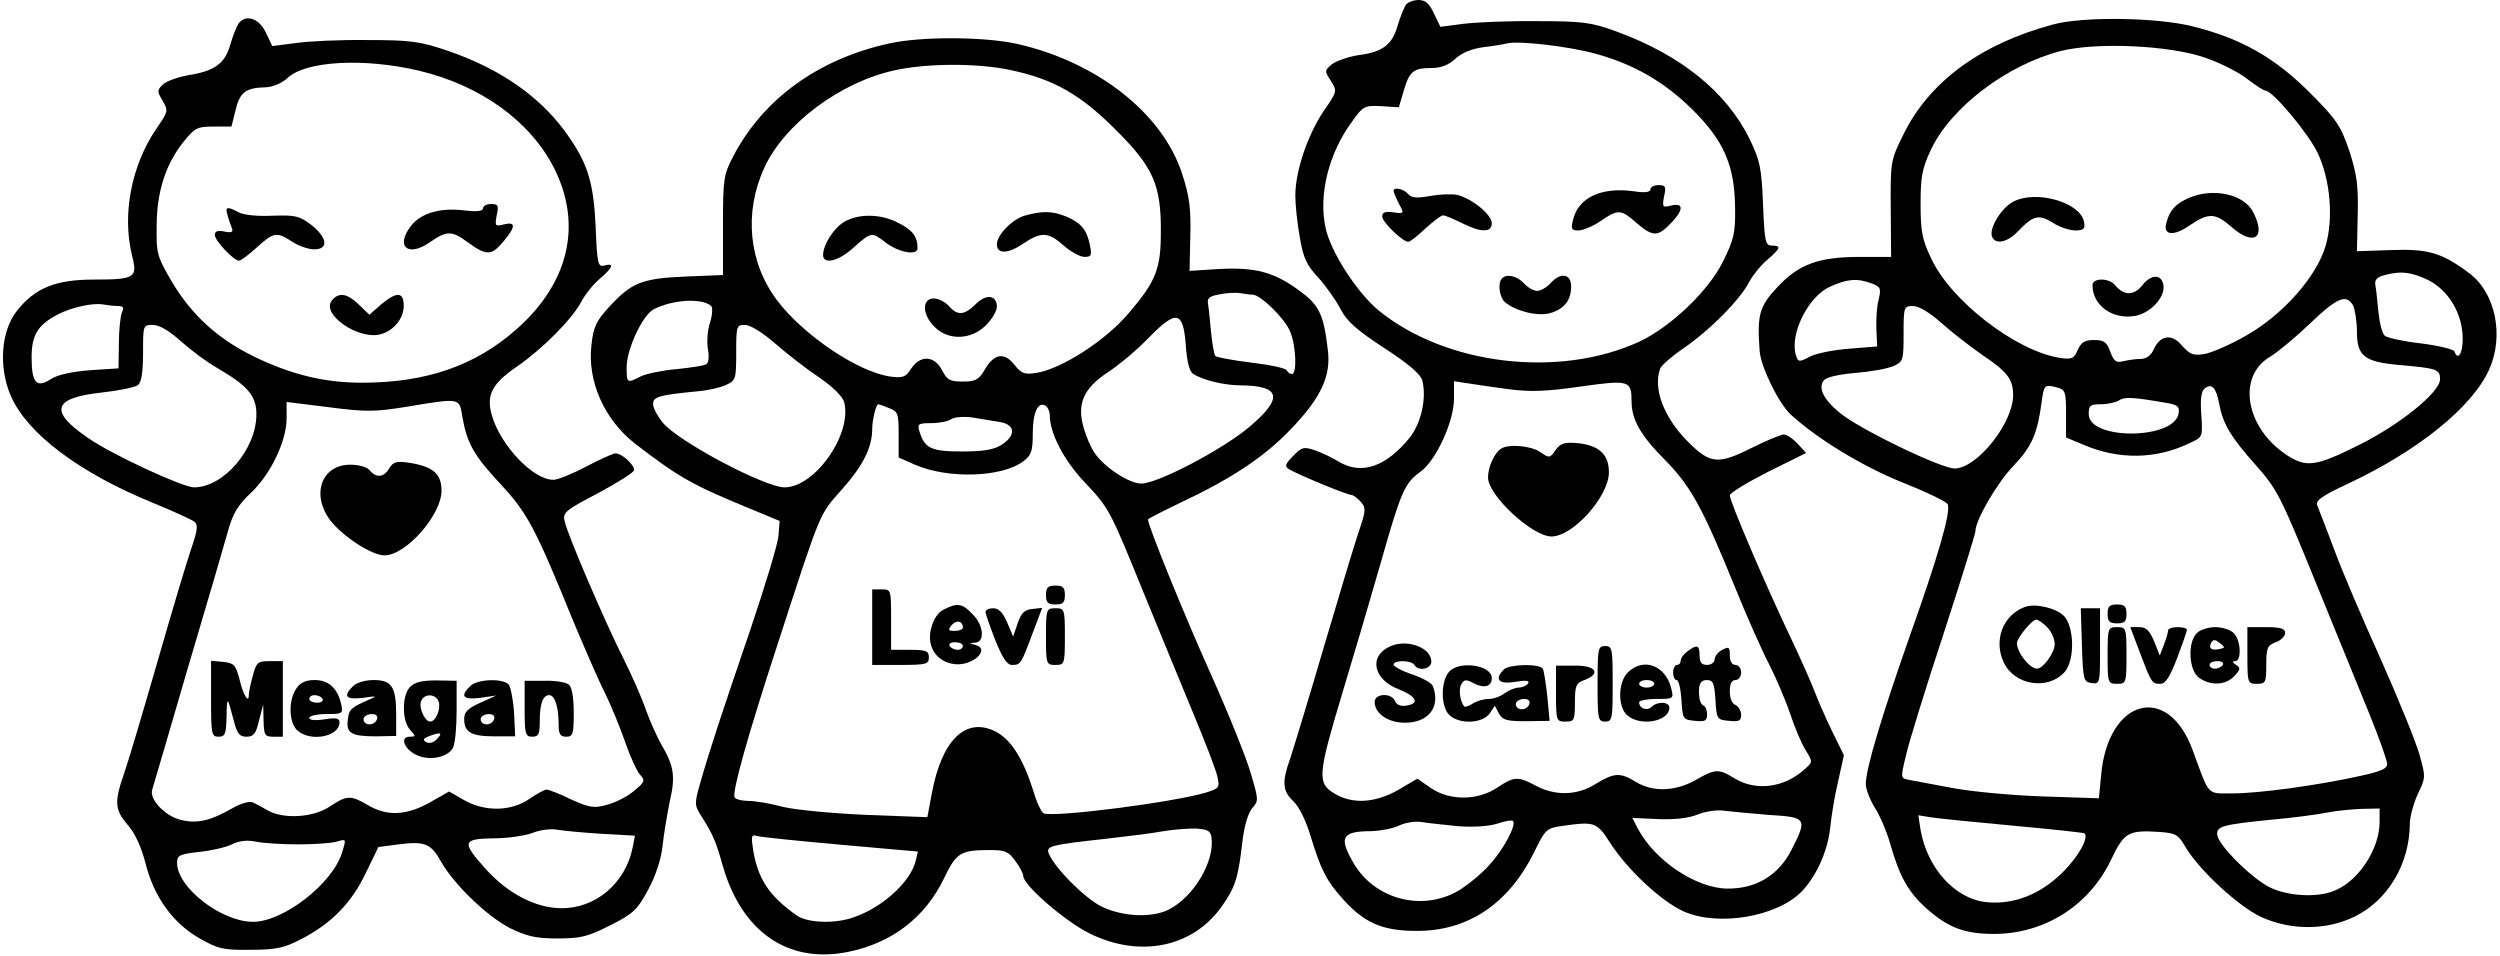
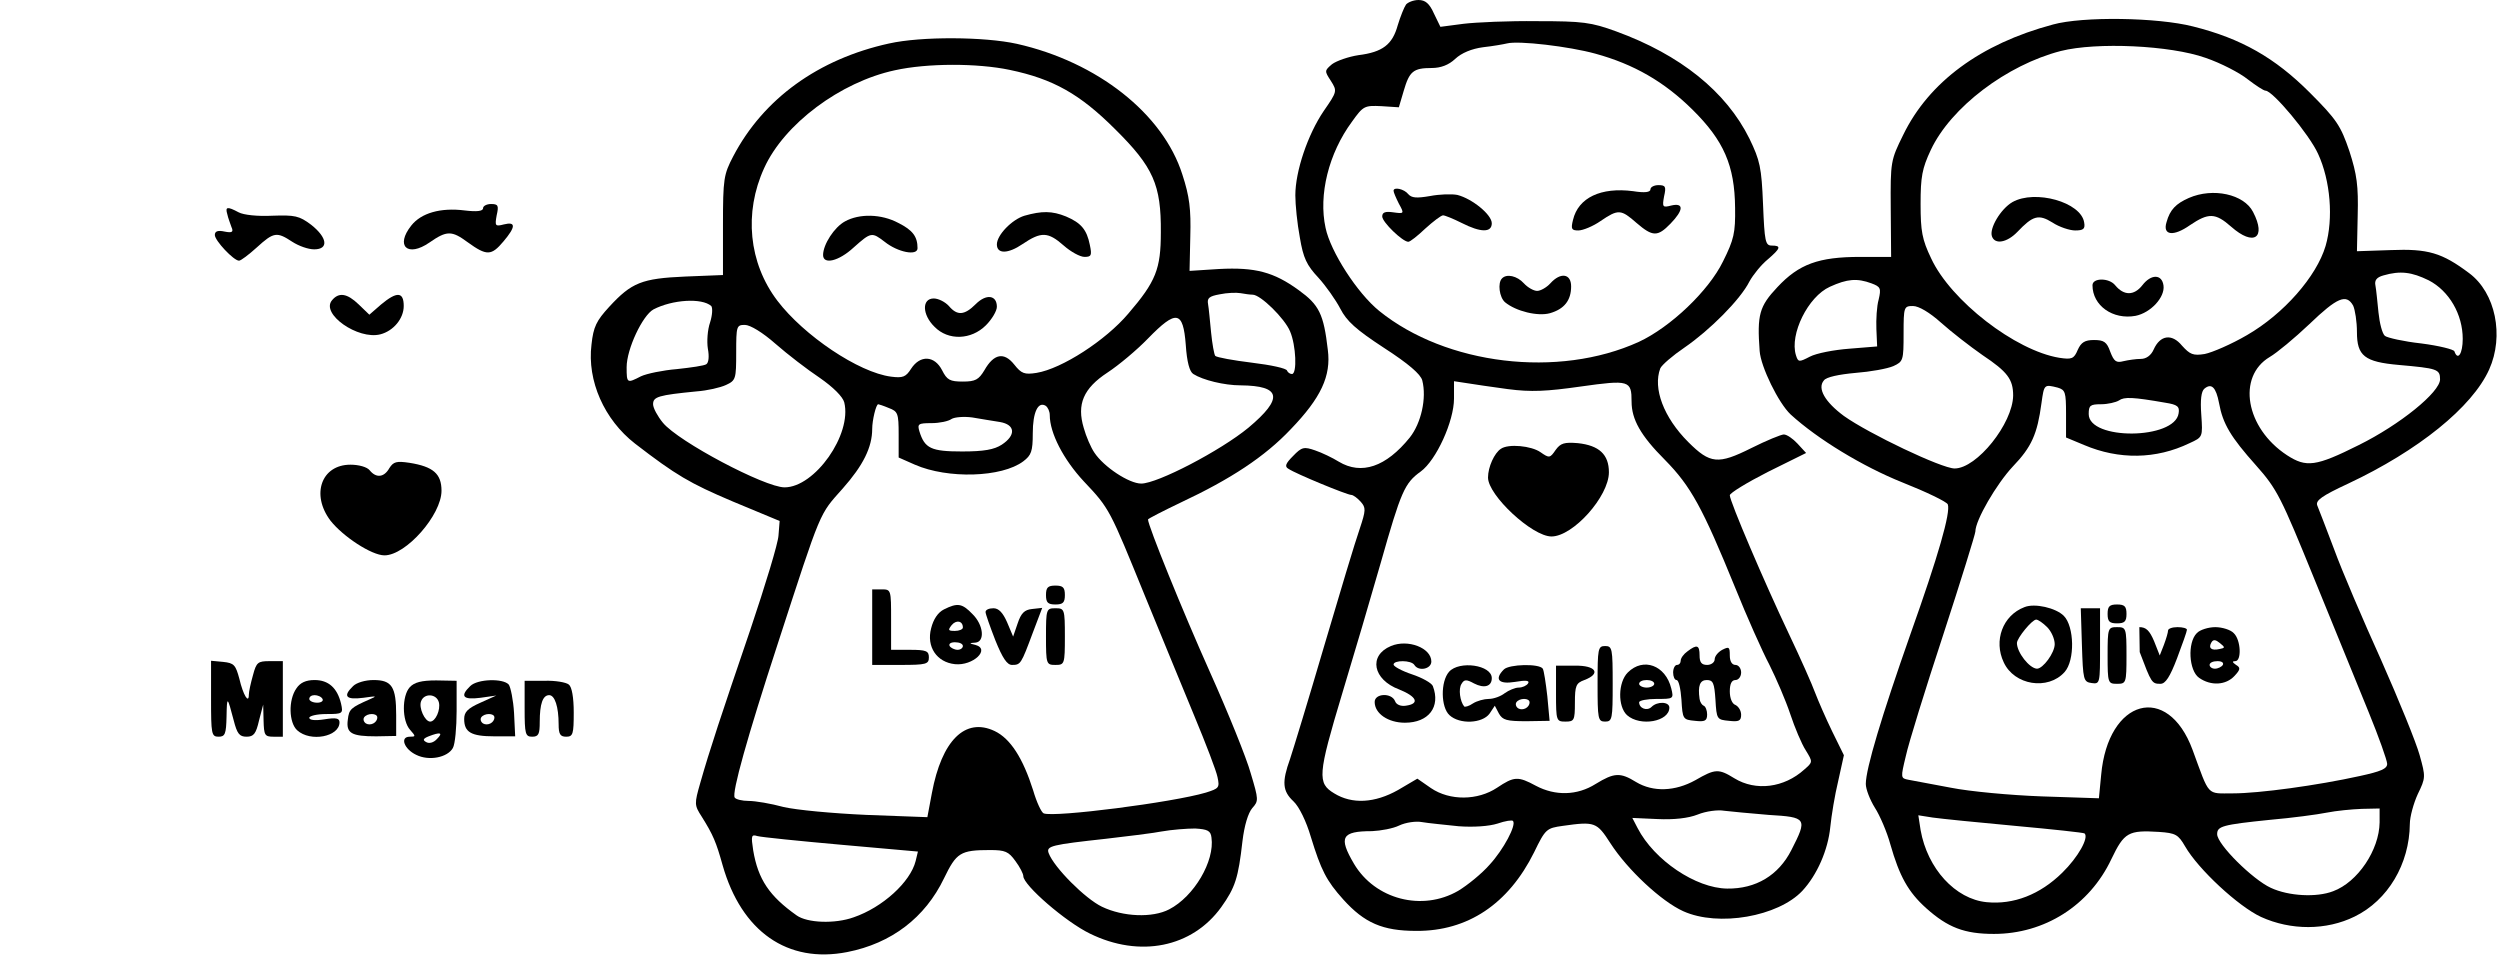
<svg xmlns="http://www.w3.org/2000/svg" version="1.0" width="6.871in" height="2.627in" viewBox="0 0 660 253" preserveAspectRatio="xMidYMid meet">
  <g transform="translate(0,253) scale(0.1,-0.1)" fill="#000000" stroke="none">
    <path d="M3713 2518 c-5 -7 -15 -32 -22 -55 -14 -51 -40 -71 -104 -79 -26 -4 -58 -15 -70 -24 -20 -17 -20 -18 -3 -44 17 -27 17 -28 -19 -80 -42 -62 -75 -159 -75 -223 0 -25 5 -75 12 -112 9 -54 18 -73 49 -106 20 -22 46 -59 58 -82 17 -33 41 -55 116 -104 65 -42 97 -70 101 -86 12 -47 -3 -113 -33 -151 -63 -78 -128 -100 -188 -64 -16 10 -45 24 -63 30 -29 10 -35 9 -58 -15 -20 -20 -23 -28 -12 -34 19 -13 155 -69 166 -69 5 0 16 -8 25 -18 14 -16 14 -22 -3 -73 -11 -31 -53 -171 -94 -310 -41 -140 -82 -274 -90 -298 -22 -61 -20 -85 9 -112 15 -14 34 -53 46 -94 27 -88 41 -116 86 -166 56 -62 104 -83 193 -83 136 -1 244 71 312 208 30 62 33 64 76 70 85 12 90 10 126 -46 45 -70 135 -154 193 -180 93 -42 251 -14 315 54 39 42 68 108 74 169 3 30 12 85 21 122 l15 68 -31 63 c-17 35 -37 81 -45 102 -8 22 -39 92 -70 157 -65 137 -156 350 -156 366 0 6 46 34 101 62 l101 50 -23 25 c-12 13 -28 24 -36 24 -7 0 -46 -16 -86 -36 -88 -44 -109 -42 -167 16 -65 65 -94 142 -74 195 4 9 33 34 64 55 67 46 148 127 172 175 10 18 31 44 48 58 35 30 37 37 11 37 -17 0 -19 11 -23 109 -4 98 -8 116 -36 174 -62 125 -183 222 -353 284 -66 24 -88 27 -209 27 -74 1 -162 -3 -195 -7 l-61 -8 -17 35 c-12 27 -23 36 -41 36 -13 0 -28 -6 -33 -12z m501 -130 c102 -28 182 -74 257 -148 83 -82 112 -148 113 -260 1 -66 -3 -84 -32 -142 -38 -78 -139 -174 -223 -213 -213 -97 -510 -61 -687 82 -58 47 -129 157 -142 220 -19 87 8 197 70 281 30 42 33 43 78 41 l46 -3 13 44 c15 51 25 60 74 60 24 0 45 8 62 24 17 16 44 27 74 31 27 3 55 8 63 10 31 8 165 -8 234 -27z m-231 -888 c61 -8 102 -6 193 7 128 18 134 16 134 -40 0 -47 24 -90 88 -154 69 -70 100 -127 186 -338 31 -77 72 -169 91 -205 18 -36 43 -94 55 -130 12 -36 30 -79 41 -96 19 -31 19 -31 -4 -51 -53 -48 -128 -58 -185 -23 -42 26 -51 25 -103 -5 -54 -30 -112 -32 -157 -5 -42 26 -58 25 -107 -5 -49 -31 -107 -32 -158 -5 -48 26 -58 25 -103 -5 -51 -34 -125 -35 -175 -1 l-36 25 -51 -30 c-62 -35 -122 -38 -169 -9 -45 27 -44 48 21 264 30 99 76 255 102 346 54 190 63 211 106 242 41 30 88 133 88 193 l0 46 33 -5 c17 -3 67 -10 110 -16z m690 -1127 c101 -6 103 -9 60 -93 -34 -67 -94 -103 -170 -102 -83 1 -193 75 -237 160 l-14 27 67 -3 c42 -2 81 2 106 12 22 9 54 13 70 10 17 -2 69 -7 118 -11z m-821 -30 c40 -3 81 0 103 7 20 7 39 10 41 7 10 -10 -25 -76 -62 -116 -20 -23 -58 -54 -83 -69 -95 -55 -220 -23 -276 72 -41 70 -33 86 48 86 23 1 56 7 72 15 17 8 44 12 60 9 17 -3 60 -7 97 -11z" />
    <path d="M4360 2029 c0 -8 -15 -10 -46 -5 -85 11 -145 -17 -159 -76 -6 -24 -4 -28 14 -28 12 0 39 11 59 25 47 32 54 31 95 -5 43 -37 56 -37 90 -2 35 36 36 56 2 48 -23 -6 -24 -4 -19 24 6 26 4 30 -15 30 -11 0 -21 -5 -21 -11z" />
    <path d="M3680 2025 c0 -4 6 -18 14 -34 15 -27 14 -27 -15 -23 -21 3 -29 0 -29 -11 0 -15 54 -67 69 -67 5 0 25 16 45 35 21 19 42 35 47 35 5 0 27 -9 49 -20 51 -26 80 -26 80 -1 0 23 -52 65 -91 75 -15 3 -47 2 -73 -3 -35 -6 -48 -5 -57 5 -11 14 -39 20 -39 9z" />
    <path d="M3967 1793 c-12 -12 -7 -50 8 -63 29 -24 87 -38 119 -29 38 11 56 34 56 71 0 34 -28 38 -55 8 -10 -11 -26 -20 -35 -20 -9 0 -25 9 -35 20 -18 20 -46 26 -58 13z" />
    <path d="M4109 1339 c-15 -22 -17 -22 -40 -6 -24 17 -85 23 -105 9 -17 -11 -34 -48 -34 -76 0 -47 117 -156 168 -156 57 0 152 106 152 170 0 47 -26 71 -82 77 -36 3 -46 0 -59 -18z" />
    <path d="M3673 820 c-60 -25 -48 -89 22 -115 47 -19 55 -38 17 -43 -13 -2 -25 3 -28 12 -9 23 -54 21 -54 -2 0 -31 36 -55 80 -55 63 0 95 42 74 97 -3 8 -28 22 -55 31 -27 9 -49 21 -49 26 0 12 47 12 55 -1 11 -18 45 -11 45 9 0 36 -62 60 -107 41z" />
    <path d="M4220 720 c0 -93 1 -100 20 -100 19 0 20 7 20 100 0 93 -1 100 -20 100 -19 0 -20 -7 -20 -100z" />
    <path d="M4458 806 c-10 -7 -18 -18 -18 -25 0 -6 -4 -11 -10 -11 -5 0 -10 -9 -10 -20 0 -11 4 -20 9 -20 6 0 11 -24 13 -52 3 -52 4 -53 36 -56 26 -3 32 0 32 17 0 10 -4 21 -9 23 -5 2 -10 10 -11 18 -5 35 1 50 19 50 17 0 20 -8 23 -52 3 -52 4 -53 36 -56 26 -3 32 0 32 16 0 11 -7 22 -15 26 -9 3 -15 18 -15 36 0 20 5 30 15 30 8 0 15 9 15 20 0 11 -7 20 -15 20 -9 0 -15 9 -15 25 0 23 -2 24 -20 15 -11 -6 -20 -17 -20 -25 0 -8 -9 -15 -20 -15 -15 0 -20 7 -20 25 0 28 -7 30 -32 11z" />
    <path d="M3827 752 c-23 -26 -22 -94 1 -115 27 -25 87 -22 106 4 l14 21 11 -21 c10 -17 20 -20 73 -20 l61 1 -6 65 c-4 35 -9 68 -12 73 -9 14 -89 12 -103 -2 -26 -26 -14 -40 29 -33 29 5 40 4 35 -4 -4 -6 -15 -11 -25 -11 -9 0 -26 -7 -37 -15 -10 -8 -29 -15 -42 -15 -12 0 -31 -5 -42 -12 -10 -7 -21 -10 -23 -8 -11 13 -16 47 -7 60 7 12 13 12 33 1 27 -14 47 -8 47 14 0 35 -86 47 -113 17z m213 -81 c0 -14 -18 -23 -30 -16 -6 4 -8 11 -5 16 8 12 35 12 35 0z" />
    <path d="M4110 694 c0 -72 1 -74 25 -74 23 0 25 3 25 50 0 45 3 52 25 60 45 17 31 39 -25 38 l-50 0 0 -74z" />
    <path d="M4300 750 c-26 -26 -27 -90 -2 -113 35 -31 112 -17 112 20 0 16 -32 17 -47 2 -12 -12 -33 -4 -33 12 0 5 21 9 46 9 45 0 46 0 39 28 -15 61 -74 83 -115 42z m70 -30 c0 -5 -9 -10 -20 -10 -11 0 -20 5 -20 10 0 6 9 10 20 10 11 0 20 -4 20 -10z" />
-     <path d="M623 2468 c-5 -7 -15 -32 -22 -56 -14 -50 -41 -70 -111 -81 -28 -5 -59 -16 -68 -25 -15 -15 -15 -18 0 -43 15 -26 15 -28 -17 -74 -66 -97 -91 -227 -64 -336 15 -58 8 -63 -101 -63 -101 0 -156 -22 -204 -83 -42 -53 -49 -149 -16 -225 43 -99 180 -203 376 -283 54 -22 104 -45 110 -50 10 -8 8 -23 -7 -67 -11 -31 -51 -165 -89 -297 -38 -132 -78 -267 -89 -299 -28 -79 -26 -99 8 -139 19 -21 36 -58 47 -100 22 -90 73 -161 144 -201 49 -28 63 -31 135 -30 67 0 89 5 133 28 80 41 133 95 171 174 l34 70 53 7 c71 9 86 2 113 -46 34 -60 120 -143 181 -175 45 -22 68 -28 126 -28 61 0 80 4 139 34 62 31 73 41 102 95 20 37 34 80 38 115 3 30 12 83 19 118 16 68 11 95 -23 153 -11 19 -29 60 -40 90 -10 30 -37 91 -59 135 -48 95 -148 327 -156 364 -6 23 1 29 89 75 52 28 95 55 95 61 0 14 -33 44 -49 44 -7 0 -42 -16 -78 -35 -36 -19 -75 -35 -87 -35 -53 0 -138 89 -162 168 -17 56 -1 86 66 132 67 46 148 127 172 175 10 18 31 44 48 58 34 29 38 42 11 34 -17 -4 -19 4 -23 102 -5 113 -20 165 -69 236 -69 103 -179 182 -324 231 -70 24 -96 28 -210 28 -71 1 -158 -3 -191 -8 l-62 -8 -17 36 c-18 38 -53 49 -72 24z m477 -125 c164 -39 295 -134 358 -258 75 -149 40 -303 -99 -426 -109 -97 -240 -142 -409 -142 -102 0 -189 22 -288 70 -95 47 -162 108 -215 196 -40 68 -42 76 -41 147 0 91 23 163 69 222 32 40 38 43 82 43 l47 0 11 44 c11 47 27 59 81 60 18 1 42 11 57 25 48 45 203 53 347 19z m-796 -623 c14 0 16 -4 10 -17 -4 -10 -8 -47 -8 -83 l-1 -65 -76 -5 c-49 -4 -86 -12 -104 -24 -37 -24 -50 -9 -50 58 0 59 16 86 70 114 37 19 93 31 120 26 11 -2 28 -4 39 -4z m167 -94 c27 -24 70 -56 97 -71 80 -47 102 -73 102 -122 0 -92 -87 -193 -165 -193 -30 0 -218 87 -281 131 -104 71 -93 106 37 120 45 5 89 14 96 20 9 8 13 36 13 85 0 73 0 74 26 74 17 0 44 -16 75 -44z m601 -172 c138 23 135 23 143 -26 12 -71 31 -104 100 -178 71 -76 93 -116 192 -360 31 -74 69 -162 86 -195 16 -33 40 -91 53 -129 13 -38 31 -77 39 -86 15 -16 13 -20 -15 -43 -17 -15 -49 -31 -71 -37 -35 -10 -47 -8 -96 14 -30 15 -60 26 -65 26 -5 0 -26 -11 -46 -25 -48 -33 -117 -34 -172 -3 l-40 23 -51 -29 c-62 -35 -114 -37 -164 -7 -46 27 -56 26 -101 -4 -43 -29 -123 -34 -164 -10 -14 8 -31 17 -39 21 -8 4 -32 -2 -54 -15 -59 -34 -95 -42 -138 -31 -42 11 -82 54 -75 79 3 9 45 153 94 321 50 168 98 332 107 365 13 47 27 69 61 101 52 49 94 137 94 197 l0 43 113 -14 c100 -13 122 -12 209 2z m512 -1131 l88 -5 -6 -31 c-19 -95 -98 -162 -190 -161 -68 1 -141 39 -200 105 -63 70 -61 79 22 80 37 0 83 7 102 14 19 8 49 12 65 9 17 -3 70 -8 119 -11z m-804 -28 c41 0 87 3 102 7 26 8 26 8 15 -28 -25 -83 -156 -184 -236 -184 -84 0 -201 91 -201 156 0 20 6 23 58 29 31 3 71 12 87 20 20 10 42 12 65 7 19 -4 69 -7 110 -7z" />
    <path d="M1270 1979 c0 -8 -16 -10 -49 -6 -64 8 -115 -7 -141 -40 -43 -54 -10 -85 48 -45 46 32 59 32 101 1 51 -37 63 -36 95 2 33 39 33 53 1 45 -23 -6 -24 -4 -19 24 6 26 4 30 -15 30 -11 0 -21 -5 -21 -11z" />
    <path d="M593 1963 c2 -10 8 -25 11 -34 6 -13 2 -16 -18 -12 -18 4 -26 1 -26 -9 0 -15 50 -68 64 -68 5 0 26 16 47 35 45 41 53 42 94 15 17 -11 42 -20 58 -20 39 0 35 31 -8 65 -32 24 -43 26 -103 24 -39 -2 -76 2 -89 9 -30 16 -36 15 -30 -5z" />
    <path d="M870 1735 c-30 -36 69 -105 128 -90 35 9 62 42 62 75 0 38 -18 39 -60 4 l-31 -27 -28 27 c-31 30 -53 33 -71 11z" />
    <path d="M1022 1291 c-14 -25 -35 -27 -52 -6 -7 9 -29 15 -51 15 -77 0 -105 -79 -53 -148 33 -42 109 -92 143 -92 57 0 151 107 151 171 0 45 -22 64 -85 74 -34 5 -42 3 -53 -14z" />
    <path d="M550 681 c0 -94 1 -101 20 -101 17 0 20 7 21 53 1 56 2 55 19 -10 9 -35 15 -43 34 -43 19 0 25 8 33 43 l11 42 1 -42 c1 -39 3 -43 26 -43 l25 0 0 100 0 100 -35 0 c-31 0 -35 -3 -44 -37 -6 -21 -11 -44 -11 -52 0 -25 -15 -1 -25 42 -10 37 -14 42 -43 45 l-32 3 0 -100z" />
    <path d="M776 708 c-22 -31 -20 -91 2 -111 35 -32 112 -17 112 21 0 11 -9 13 -40 8 -25 -4 -40 -2 -40 4 0 5 20 10 45 10 44 0 45 1 39 28 -10 41 -33 62 -70 62 -23 0 -38 -7 -48 -22z m69 -28 c3 -5 -3 -10 -14 -10 -12 0 -21 5 -21 10 0 6 6 10 14 10 8 0 18 -4 21 -10z" />
    <path d="M926 714 c-28 -27 -19 -37 27 -31 35 5 38 5 17 -4 -50 -22 -55 -26 -58 -54 -5 -36 10 -44 75 -44 l53 1 0 55 c0 75 -11 93 -60 93 -22 0 -45 -7 -54 -16z m64 -83 c0 -14 -18 -23 -30 -16 -6 4 -8 11 -5 16 8 12 35 12 35 0z" />
    <path d="M1076 711 c-21 -23 -21 -89 1 -113 15 -17 15 -18 -1 -18 -27 0 -15 -33 17 -48 34 -17 83 -7 97 18 6 10 10 55 10 98 l0 80 -54 1 c-39 0 -58 -5 -70 -18z m77 -40 c5 -20 -9 -51 -23 -51 -14 0 -31 37 -24 54 8 22 41 20 47 -3z m-5 -97 c-9 -10 -21 -13 -29 -8 -9 5 -8 9 7 15 31 12 39 10 22 -7z" />
    <path d="M1236 714 c-28 -27 -19 -37 27 -31 l42 6 -42 -19 c-34 -15 -43 -25 -43 -43 0 -35 18 -46 80 -46 l55 0 -3 62 c-2 34 -9 68 -14 75 -15 17 -83 15 -102 -4z m64 -83 c0 -14 -18 -23 -30 -16 -6 4 -8 11 -5 16 8 12 35 12 35 0z" />
    <path d="M1380 654 c0 -67 2 -74 20 -74 17 0 20 7 20 39 0 48 8 71 25 71 15 0 25 -31 25 -77 0 -26 4 -33 20 -33 18 0 20 7 20 64 0 40 -5 68 -13 74 -7 6 -36 11 -65 10 l-52 0 0 -74z" />
    <path d="M5425 2465 c-191 -51 -328 -152 -396 -292 -33 -67 -34 -70 -33 -195 l1 -128 -82 0 c-110 0 -162 -19 -219 -80 -48 -51 -54 -73 -47 -169 3 -42 50 -138 82 -168 71 -65 191 -138 296 -180 63 -25 117 -51 120 -58 8 -21 -25 -136 -99 -344 -76 -216 -118 -356 -118 -396 0 -14 11 -42 24 -63 13 -20 32 -64 41 -97 24 -84 47 -126 95 -169 57 -51 101 -68 179 -68 134 0 253 75 311 198 34 71 45 77 126 72 44 -3 51 -7 69 -38 35 -61 141 -159 201 -187 79 -36 173 -36 248 1 88 43 145 139 146 245 0 19 10 55 21 79 21 43 21 46 5 103 -9 33 -55 146 -102 252 -48 106 -104 237 -124 292 -21 55 -41 108 -45 117 -5 13 11 25 82 58 185 87 328 202 373 302 40 89 17 203 -53 255 -72 54 -109 65 -208 61 l-89 -3 2 95 c2 78 -2 108 -22 170 -23 67 -33 83 -105 155 -92 92 -181 143 -309 175 -94 24 -292 27 -371 5z m404 -88 c41 -14 91 -40 112 -57 21 -16 42 -30 47 -30 19 0 116 -116 139 -167 33 -71 41 -172 20 -244 -24 -81 -111 -180 -208 -236 -41 -24 -92 -46 -112 -50 -31 -5 -39 -1 -60 22 -27 33 -58 28 -75 -10 -7 -16 -20 -25 -34 -25 -13 0 -33 -3 -46 -6 -19 -5 -25 -1 -35 25 -9 26 -17 31 -43 31 -24 0 -34 -6 -43 -26 -10 -24 -16 -26 -49 -21 -116 19 -287 151 -339 263 -24 50 -28 72 -28 144 0 72 4 94 27 143 53 113 201 225 344 262 95 24 290 15 383 -18z m591 -589 c54 -28 90 -90 90 -155 0 -39 -13 -59 -22 -33 -1 5 -41 15 -88 21 -46 5 -90 15 -96 20 -7 6 -14 33 -17 62 -3 29 -6 61 -8 71 -3 14 3 22 21 27 45 13 75 9 120 -13z m-1475 -8 c24 -9 26 -13 19 -43 -5 -17 -7 -53 -6 -78 l2 -46 -74 -6 c-40 -3 -87 -12 -104 -21 -29 -15 -31 -15 -37 4 -17 55 32 155 90 181 46 21 72 23 110 9z m1275 -59 c5 -11 10 -42 10 -70 0 -63 20 -79 111 -87 101 -9 109 -11 109 -38 0 -34 -106 -120 -215 -174 -114 -57 -139 -60 -190 -27 -110 72 -133 208 -46 260 19 11 66 50 105 87 74 71 98 81 116 49z m-1091 -45 c28 -25 77 -63 110 -86 66 -44 81 -64 81 -107 -1 -74 -96 -193 -155 -193 -34 0 -227 92 -293 139 -50 37 -71 73 -53 94 6 9 40 16 84 20 39 3 84 11 100 18 26 12 27 15 27 86 0 71 1 73 25 73 15 0 44 -17 74 -44z m309 -172 c20 -6 22 -12 22 -69 l0 -63 48 -20 c92 -39 190 -38 279 5 35 16 35 16 31 75 -3 40 0 62 8 69 19 16 31 4 39 -38 10 -55 31 -90 98 -165 56 -63 66 -84 154 -300 52 -128 117 -287 144 -353 27 -66 49 -128 49 -137 0 -13 -17 -20 -72 -32 -113 -25 -267 -46 -336 -46 -71 0 -61 -10 -107 115 -66 179 -224 135 -242 -66 l-6 -62 -151 5 c-83 3 -191 13 -241 23 -49 9 -100 19 -112 21 -21 4 -21 5 -7 63 7 33 52 178 99 321 47 144 85 267 85 273 0 30 56 126 99 172 50 52 65 86 76 168 7 50 7 50 43 41z m285 -40 c32 -5 38 -10 35 -28 -10 -70 -238 -72 -238 -2 0 23 4 26 33 26 17 0 39 5 47 10 14 10 37 9 123 -6z m567 -1111 c-1 -73 -58 -158 -123 -182 -44 -17 -118 -13 -165 9 -48 22 -142 115 -142 142 0 21 13 25 140 38 58 5 125 14 150 19 25 5 66 9 93 10 l47 1 0 -37z m-965 -9 c99 -9 182 -18 184 -20 12 -11 -17 -63 -59 -104 -59 -58 -129 -85 -200 -78 -83 8 -157 89 -175 191 l-6 39 38 -6 c21 -3 119 -13 218 -22z" />
    <path d="M5785 2006 c-34 -15 -50 -31 -59 -64 -11 -35 18 -39 62 -8 49 33 67 33 109 -4 60 -53 94 -30 58 39 -24 47 -106 65 -170 37z" />
    <path d="M5318 1995 c-31 -18 -62 -70 -54 -91 8 -22 40 -16 67 12 41 43 56 48 93 25 18 -12 46 -21 60 -21 22 0 27 4 24 21 -8 54 -130 88 -190 54z" />
    <path d="M5662 1775 c-22 -28 -49 -28 -72 0 -16 20 -60 20 -60 0 0 -54 54 -92 114 -81 40 8 78 49 74 80 -4 31 -33 31 -56 1z" />
    <path d="M5350 923 c-58 -22 -82 -89 -55 -146 28 -61 117 -75 161 -26 28 31 26 121 -2 149 -21 21 -77 34 -104 23z m60 -53 c11 -11 20 -31 20 -45 0 -23 -31 -65 -47 -65 -20 1 -53 43 -53 68 0 13 40 62 51 62 5 0 18 -9 29 -20z" />
    <path d="M5570 905 c0 -20 5 -25 25 -25 20 0 25 5 25 25 0 20 -5 25 -25 25 -20 0 -25 -5 -25 -25z" />
    <path d="M5502 823 c3 -93 4 -98 26 -101 22 -3 22 -1 22 97 l0 101 -25 0 -26 0 3 -97z" />
    <path d="M5570 795 c0 -73 1 -75 25 -75 24 0 25 2 25 75 0 73 -1 75 -25 75 -24 0 -25 -2 -25 -75z" />
-     <path d="M5655 804 c31 -82 32 -84 55 -84 13 0 25 18 44 68 14 37 26 71 26 75 0 4 -11 7 -25 7 -14 0 -25 -4 -25 -9 0 -5 -5 -22 -11 -38 l-11 -28 -15 38 c-12 28 -21 37 -39 37 l-24 0 25 -66z" />
+     <path d="M5655 804 c31 -82 32 -84 55 -84 13 0 25 18 44 68 14 37 26 71 26 75 0 4 -11 7 -25 7 -14 0 -25 -4 -25 -9 0 -5 -5 -22 -11 -38 l-11 -28 -15 38 c-12 28 -21 37 -39 37 z" />
    <path d="M5806 854 c-25 -25 -21 -99 6 -118 31 -22 71 -20 94 5 16 17 16 22 4 29 -10 7 -11 10 -2 10 17 0 15 56 -4 74 -8 9 -31 16 -49 16 -18 0 -41 -7 -49 -16z m60 -42 c-22 -5 -30 3 -21 18 5 8 11 7 22 -2 15 -12 14 -13 -1 -16z m9 -42 c-3 -5 -13 -10 -21 -10 -8 0 -14 5 -14 10 0 6 9 10 21 10 11 0 17 -4 14 -10z" />
-     <path d="M5940 795 c0 -73 1 -75 25 -75 23 0 25 3 25 50 0 45 3 52 25 60 14 5 25 16 25 25 0 11 -12 15 -50 15 l-50 0 0 -75z" />
    <path d="M2345 2415 c-187 -41 -333 -146 -413 -299 -25 -48 -27 -59 -27 -182 l0 -132 -100 -4 c-115 -5 -142 -16 -201 -80 -34 -37 -42 -53 -47 -100 -12 -96 34 -199 115 -262 109 -84 145 -105 258 -153 l125 -52 -3 -38 c-1 -21 -35 -132 -74 -248 -78 -229 -108 -319 -133 -407 -16 -56 -16 -59 4 -90 30 -48 38 -67 55 -128 50 -176 172 -261 330 -230 117 23 206 91 256 195 33 68 43 75 122 75 40 0 49 -4 67 -29 12 -16 21 -34 21 -40 0 -24 112 -121 176 -152 132 -65 271 -37 348 70 37 52 45 77 56 174 5 42 15 75 26 88 17 19 17 22 -4 92 -11 40 -60 161 -108 268 -73 163 -164 388 -164 404 0 2 39 22 87 45 132 62 222 121 291 194 80 83 107 141 98 210 -11 95 -23 119 -77 158 -66 48 -115 61 -211 56 l-78 -5 2 91 c2 72 -2 106 -21 164 -51 161 -225 298 -438 346 -86 19 -253 20 -338 1z m319 -70 c115 -24 186 -64 279 -157 101 -100 122 -147 121 -273 0 -97 -13 -130 -86 -215 -60 -71 -176 -146 -243 -157 -32 -5 -40 -2 -59 22 -27 34 -54 29 -79 -15 -15 -25 -24 -30 -57 -30 -34 0 -42 4 -55 30 -20 39 -58 41 -82 4 -14 -22 -22 -25 -53 -21 -86 11 -231 109 -301 201 -76 100 -89 233 -35 351 53 117 202 228 346 259 86 19 218 19 304 1z m643 -595 c21 0 85 -63 99 -97 16 -37 19 -113 5 -113 -5 0 -11 4 -13 9 -1 6 -43 15 -93 21 -49 6 -93 14 -97 18 -3 4 -8 32 -11 62 -3 30 -6 64 -8 75 -3 16 3 21 31 26 19 4 44 5 55 3 11 -2 25 -4 32 -4z m-1433 -30 c4 -5 3 -24 -3 -43 -7 -20 -9 -51 -6 -70 4 -21 2 -37 -4 -41 -5 -4 -41 -9 -78 -13 -37 -3 -80 -12 -95 -19 -37 -19 -38 -19 -38 24 0 48 42 137 71 153 50 26 128 31 153 9z m1256 -103 c3 -45 10 -71 20 -77 25 -16 82 -30 125 -30 108 -1 114 -34 21 -112 -74 -61 -241 -148 -284 -148 -32 0 -99 44 -124 82 -9 13 -22 43 -28 65 -19 63 -1 105 63 147 29 19 77 59 107 90 75 77 93 74 100 -17z m-1086 3 c32 -28 84 -68 117 -90 36 -25 61 -50 65 -65 21 -85 -78 -225 -158 -225 -52 0 -281 121 -322 171 -14 17 -26 39 -26 49 0 20 14 24 115 34 28 2 63 10 78 17 26 12 27 16 27 86 0 70 1 73 23 73 14 0 47 -20 81 -50z m300 -170 c24 -9 26 -14 26 -70 l0 -61 43 -19 c87 -38 230 -34 287 9 21 16 25 26 25 74 0 56 14 85 34 73 6 -4 11 -15 11 -25 0 -47 36 -117 90 -175 69 -73 68 -73 163 -306 42 -102 100 -244 130 -316 30 -72 58 -145 61 -161 6 -28 4 -30 -31 -41 -88 -26 -400 -66 -429 -55 -6 2 -19 30 -28 61 -27 85 -60 137 -102 157 -78 37 -140 -25 -166 -164 l-12 -64 -161 6 c-90 4 -186 13 -220 21 -33 9 -74 16 -92 16 -17 0 -34 4 -37 9 -8 12 33 159 114 407 117 360 109 340 172 411 54 61 78 109 78 158 0 22 10 65 16 65 1 0 14 -4 28 -10z m294 -37 c41 -7 43 -35 5 -60 -20 -13 -47 -18 -105 -18 -82 0 -99 8 -113 53 -6 20 -3 22 32 22 21 0 45 5 53 11 8 5 33 7 55 4 22 -4 55 -9 73 -12z m560 -1100 c9 -62 -46 -156 -112 -190 -44 -23 -122 -20 -178 7 -44 21 -127 104 -141 142 -7 19 8 22 153 38 52 6 118 14 145 19 28 5 68 8 90 8 33 -2 41 -6 43 -24z m-980 -19 l203 -18 -6 -25 c-14 -56 -88 -123 -164 -149 -50 -18 -123 -15 -151 5 -72 51 -102 95 -115 172 -6 39 -5 43 11 38 11 -3 110 -13 222 -23z" />
    <path d="M2703 1959 c-33 -10 -73 -51 -73 -76 0 -26 30 -25 68 1 49 33 67 33 109 -4 18 -16 43 -30 55 -30 18 0 20 4 14 32 -8 40 -23 58 -63 75 -37 15 -64 15 -110 2z" />
    <path d="M2228 1944 c-28 -15 -58 -61 -58 -89 0 -26 41 -17 81 20 46 41 48 41 82 15 35 -28 87 -38 87 -17 0 31 -13 48 -51 67 -45 24 -103 25 -141 4z" />
    <path d="M2574 1725 c-30 -30 -49 -31 -71 -5 -10 11 -28 20 -40 20 -32 0 -31 -43 2 -75 36 -37 97 -35 136 4 16 16 29 38 29 49 0 31 -28 35 -56 7z" />
    <path d="M2760 955 c0 -20 5 -25 25 -25 20 0 25 5 25 25 0 20 -5 25 -25 25 -20 0 -25 -5 -25 -25z" />
    <path d="M2300 870 l0 -100 75 0 c68 0 75 2 75 20 0 17 -7 20 -50 20 l-50 0 0 80 c0 79 0 80 -25 80 l-25 0 0 -100z" />
    <path d="M2490 917 c-16 -8 -28 -26 -34 -50 -13 -49 15 -90 63 -95 48 -5 95 40 54 51 -17 4 -17 5 0 6 26 2 22 47 -8 76 -27 28 -39 30 -75 12z m50 -48 c0 -5 -10 -9 -21 -9 -18 0 -19 2 -9 15 12 15 30 12 30 -6z m0 -49 c0 -5 -6 -10 -14 -10 -8 0 -18 5 -21 10 -3 6 3 10 14 10 12 0 21 -4 21 -10z" />
    <path d="M2600 910 c0 -5 12 -39 26 -75 19 -47 31 -65 44 -65 23 0 24 2 55 85 l25 66 -27 -3 c-20 -2 -29 -11 -38 -38 l-12 -35 -16 38 c-11 25 -22 37 -36 37 -12 0 -21 -4 -21 -10z" />
    <path d="M2760 845 c0 -73 1 -75 25 -75 24 0 25 2 25 75 0 73 -1 75 -25 75 -24 0 -25 -2 -25 -75z" />
  </g>
</svg>